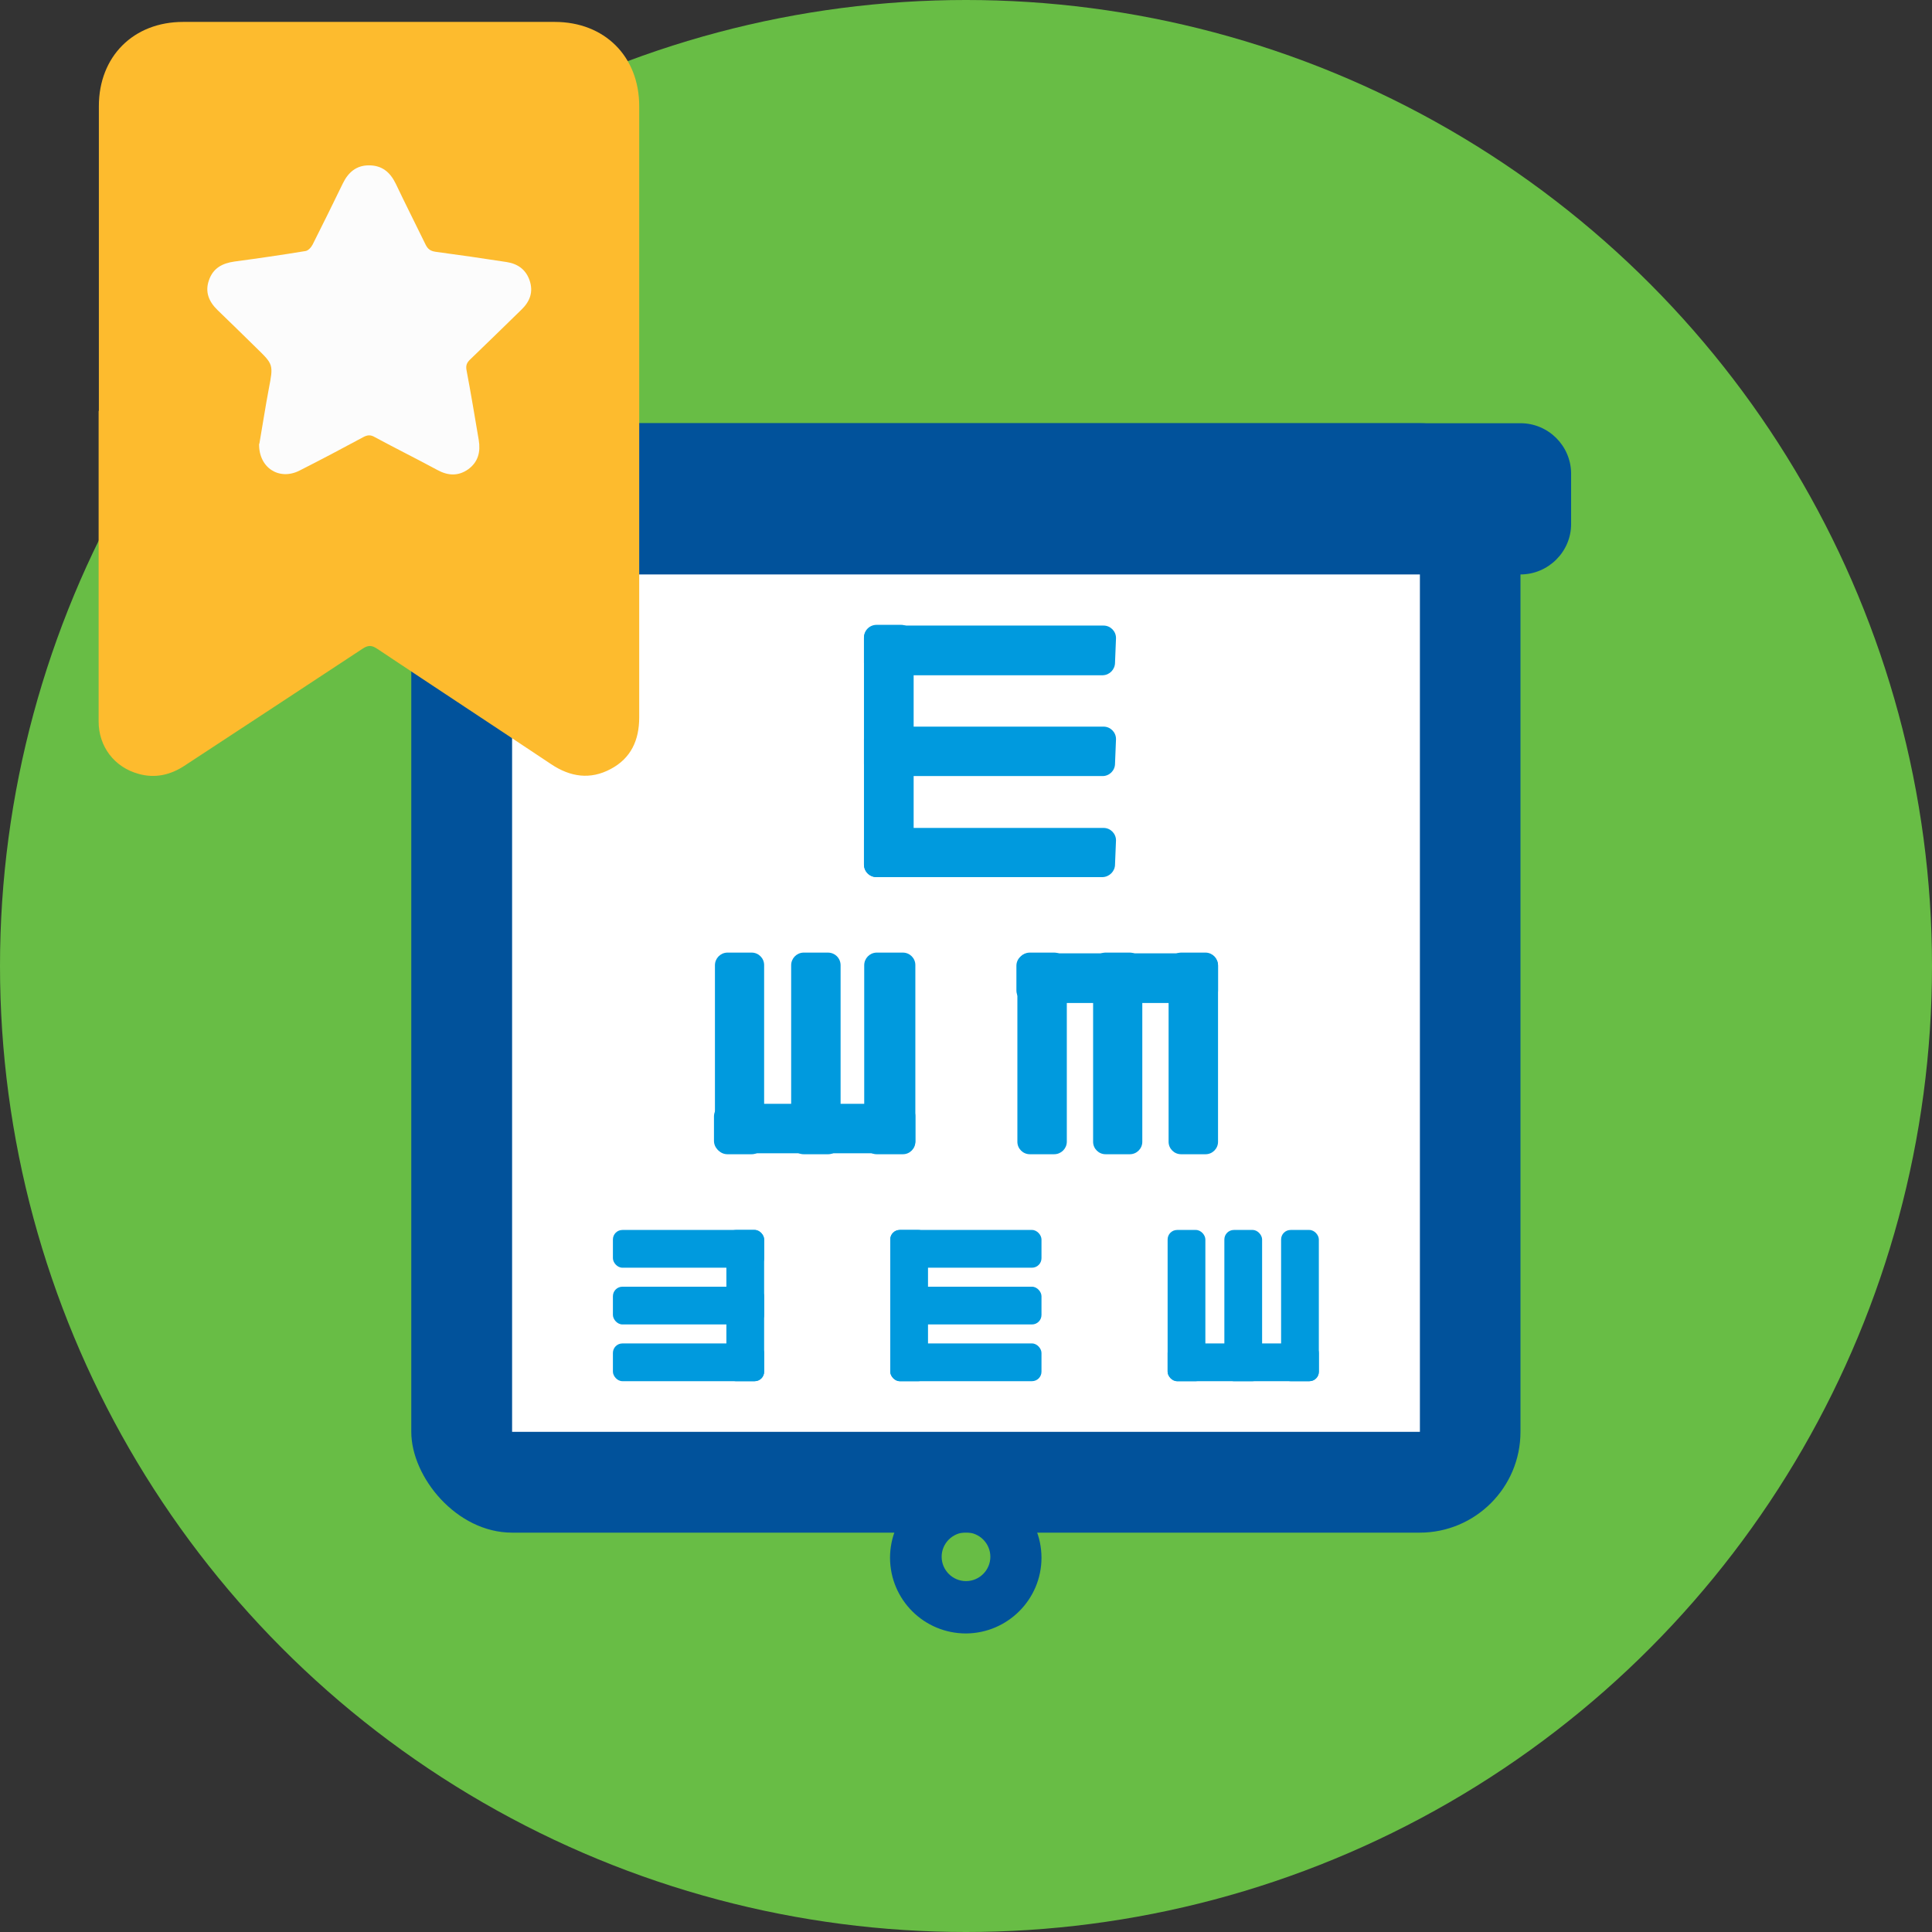
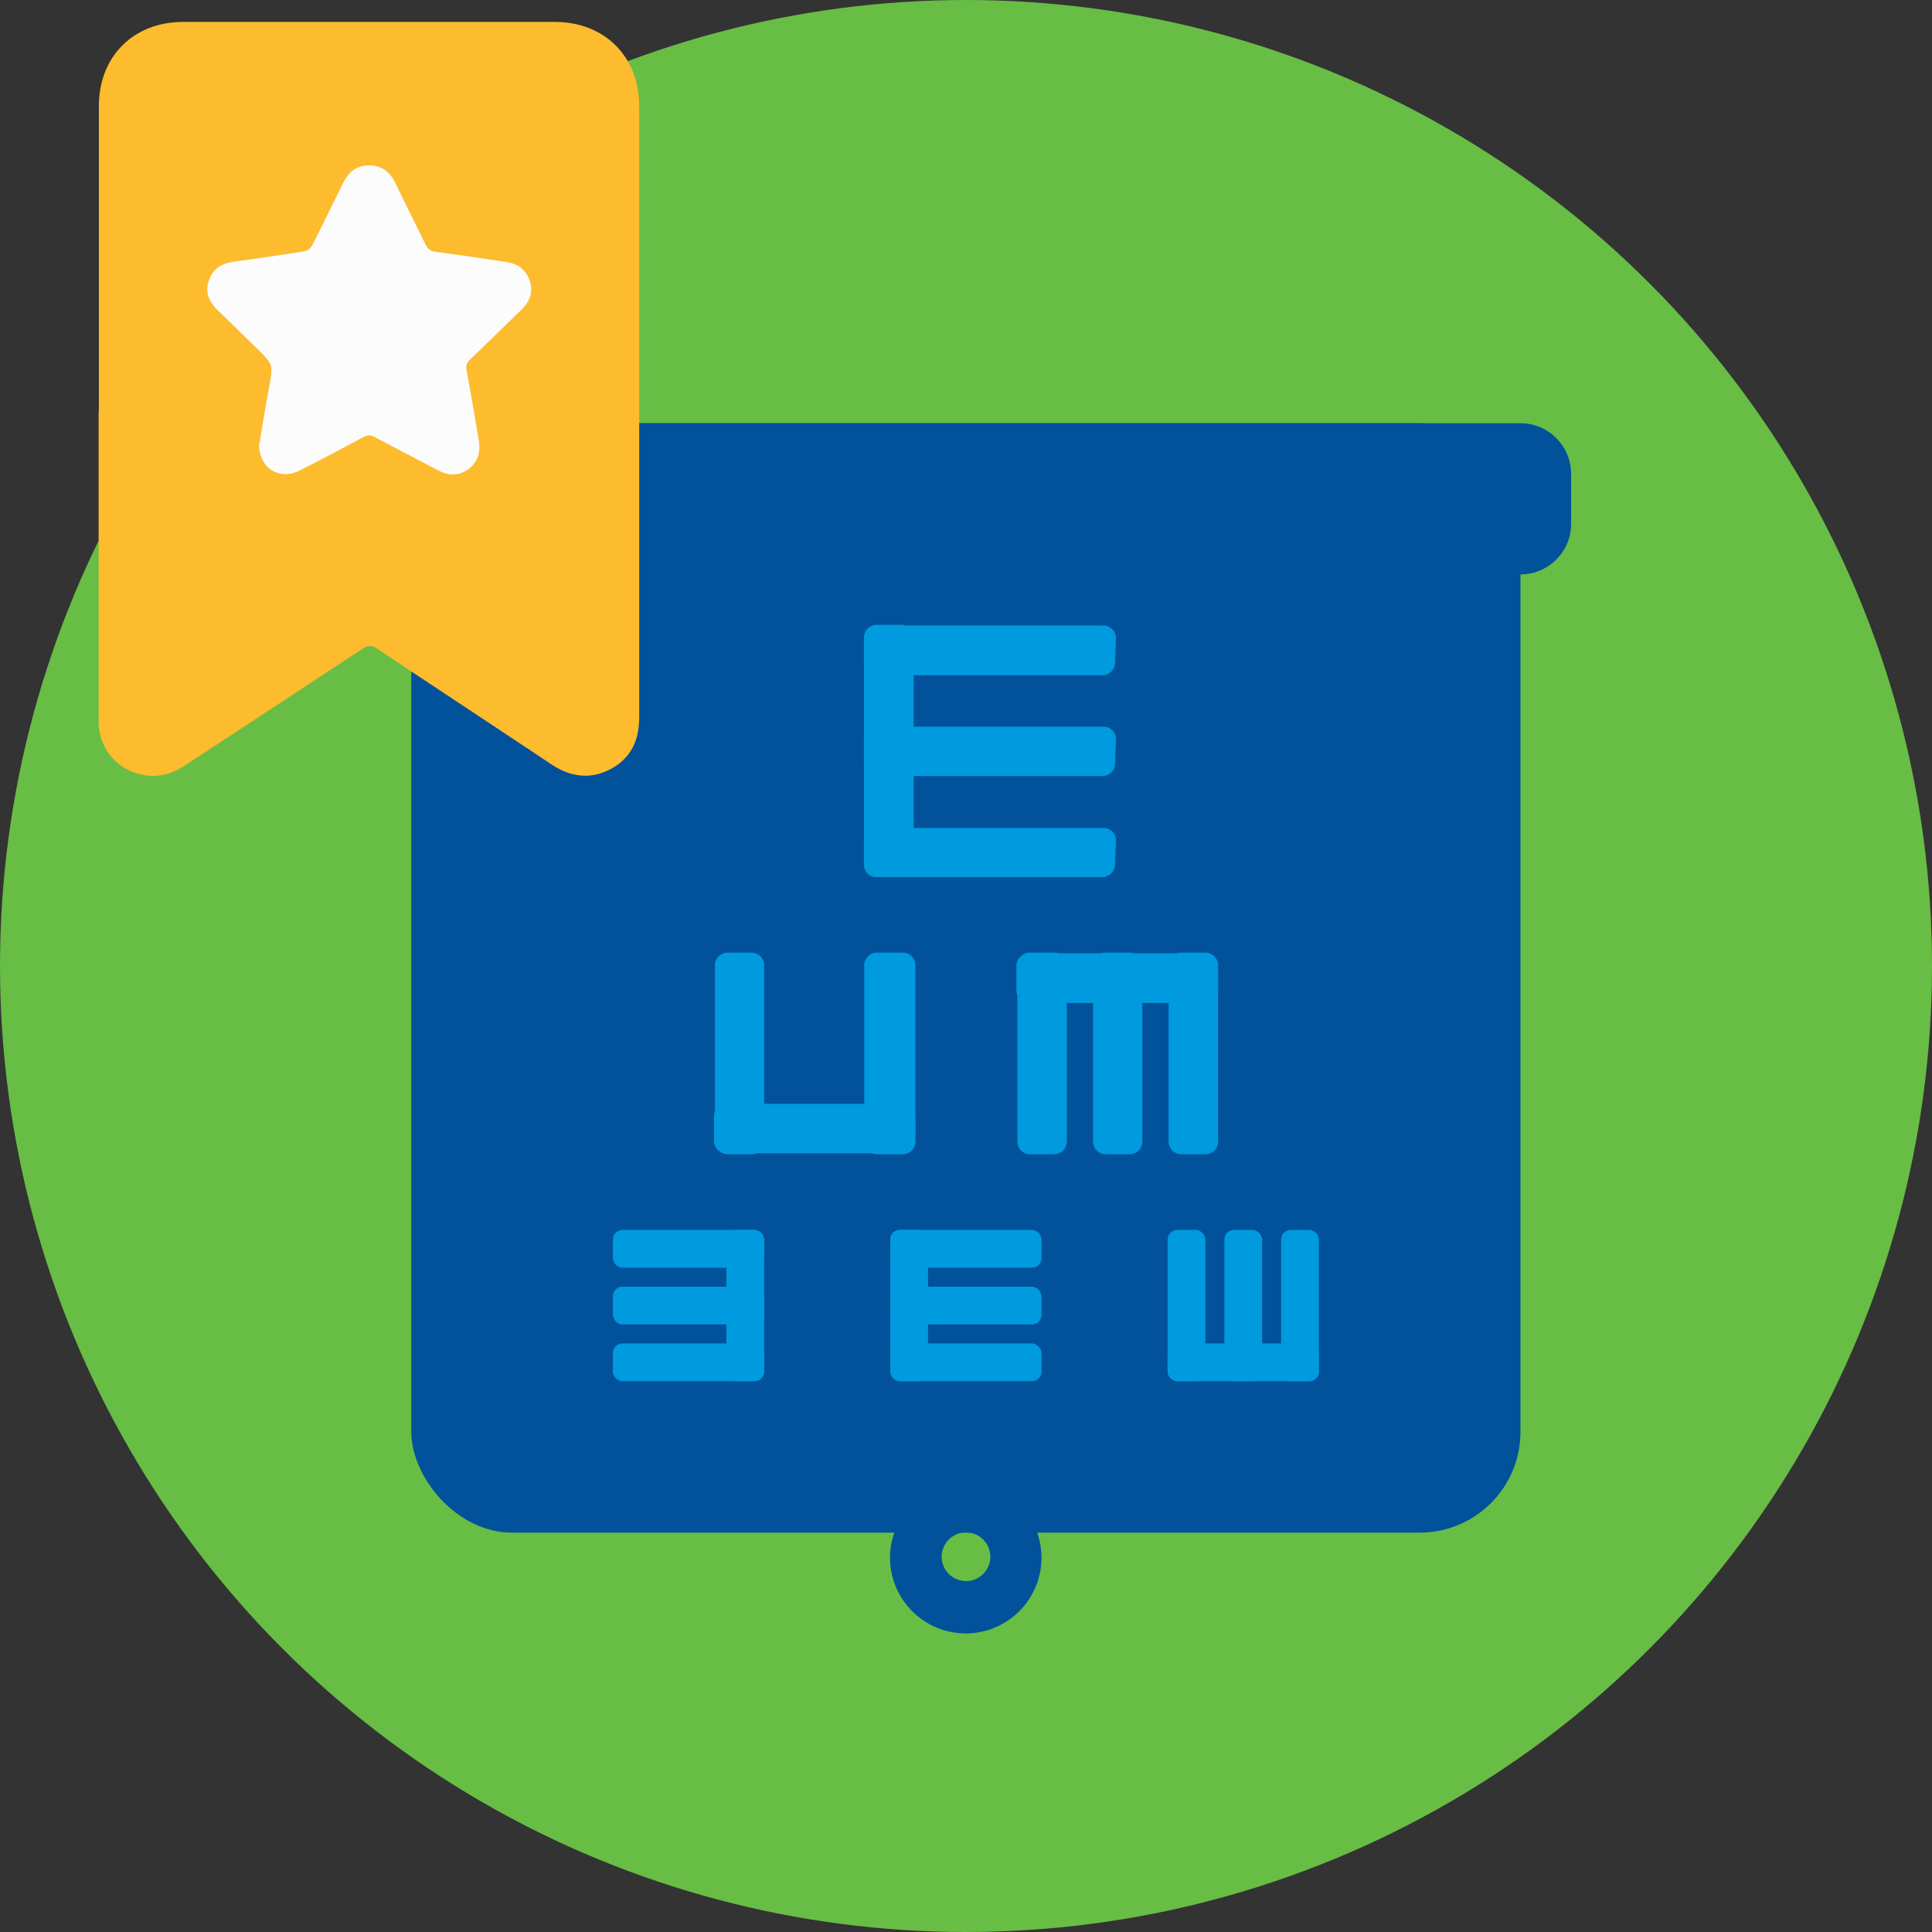
<svg xmlns="http://www.w3.org/2000/svg" id="Layer_2" data-name="Layer 2" viewBox="0 0 79.34 79.34">
  <rect x="0" y="0" width="79.34" height="79.34" fill="#333333" stroke="none" />
  <defs>
    <style>
      .cls-1 {
        fill: #fdbb2e;
      }

      .cls-2 {
        fill: #fff;
      }

      .cls-3 {
        fill: #009ade;
      }

      .cls-4 {
        fill: #68bd45;
      }

      .cls-5 {
        fill: #01529b;
      }

      .cls-6 {
        fill: #fcfcfc;
      }
    </style>
  </defs>
  <g id="Layer_2-2" data-name="Layer 2">
    <g>
      <g id="Layer_2-3" data-name="Layer 2">
        <g id="Layer_1-2" data-name="Layer 1-2">
          <circle class="cls-4" cx="39.67" cy="39.67" r="39.67" />
          <rect class="cls-5" x="16.89" y="17.38" width="45.55" height="45.56" rx="4.14" ry="4.14" />
-           <rect class="cls-2" x="21.03" y="21.52" width="37.28" height="37.28" />
          <path class="cls-3" d="M37.51,35.5c0,.29-.23.52-.52.52h-.99c-.29,0-.52-.23-.52-.52h0v-9.32c0-.29.23-.52.52-.52h1c.29,0,.52.23.52.52h0v9.32Z" />
          <path class="cls-3" d="M45.79,27.21c0,.28-.22.51-.5.52,0,0,0,0-.01,0h-9.28c-.29,0-.52-.23-.52-.52h0v-1c0-.29.23-.52.52-.52h9.32c.28,0,.51.23.51.51,0,0,0,0,0,.01l-.04,1Z" />
          <path class="cls-3" d="M45.79,31.36c0,.28-.23.51-.51.51h-9.28c-.28,0-.51-.22-.52-.5,0,0,0,0,0-.01v-1c0-.29.23-.52.52-.52h9.32c.28,0,.51.23.51.51,0,0,0,0,0,.01l-.04,1Z" />
          <path class="cls-3" d="M45.79,35.5c0,.28-.23.51-.51.52h-9.28c-.29,0-.52-.23-.52-.52h0v-1c0-.28.24-.51.52-.5h9.32c.28,0,.51.23.51.51h0l-.04.99Z" />
          <path class="cls-3" d="M37.08,45.33c.28,0,.51.23.51.51,0,0,0,0,0,.01v1c0,.28-.23.51-.51.51h-7.25c-.28,0-.51-.23-.51-.51h0v-1c0-.28.22-.51.5-.52,0,0,0,0,.01,0h7.25Z" />
-           <path class="cls-3" d="M34,39.12c.29,0,.52.23.52.52h0v7.25c0,.28-.23.51-.51.51,0,0,0,0-.01,0h-1c-.28,0-.51-.23-.51-.51h0v-7.25c0-.28.22-.51.5-.52,0,0,0,0,.01,0h1Z" />
          <path class="cls-3" d="M37.08,39.12c.28,0,.51.23.51.51,0,0,0,0,0,.01v7.25c0,.28-.23.51-.51.51h-1.08c-.28,0-.51-.23-.51-.51h0v-7.25c0-.28.22-.51.5-.52,0,0,0,0,.01,0h1.08Z" />
          <path class="cls-3" d="M30.87,39.12c.28,0,.51.23.51.51,0,0,0,0,0,.01v7.25c0,.28-.23.51-.51.51h-1c-.28,0-.51-.23-.51-.51h0v-7.25c0-.28.22-.51.5-.52,0,0,0,0,.01,0h1Z" />
          <path class="cls-3" d="M49.51,41.19c.28,0,.51-.23.51-.51,0,0,0,0,0-.01v-1c0-.28-.22-.51-.5-.52,0,0,0,0-.01,0h-7.26c-.28,0-.51.23-.51.51,0,0,0,0,0,.01v1c0,.28.22.51.5.52,0,0,0,0,.01,0h7.26Z" />
          <path class="cls-3" d="M46.4,47.4c.28,0,.51-.23.51-.51h0v-7.25c0-.28-.22-.51-.5-.52,0,0,0,0-.01,0h-1c-.28,0-.51.23-.51.51,0,0,0,0,0,.01v7.25c0,.28.23.51.51.51h1Z" />
          <path class="cls-3" d="M49.51,47.4c.28,0,.51-.23.51-.51h0v-7.25c0-.28-.22-.51-.5-.52,0,0,0,0-.01,0h-1c-.29,0-.52.23-.52.52h0v7.25c0,.28.23.51.51.51,0,0,0,0,.01,0h1Z" />
          <path class="cls-3" d="M43.29,47.4c.28,0,.51-.22.52-.5,0,0,0,0,0-.01v-7.25c0-.29-.23-.52-.52-.52h-1c-.28,0-.51.23-.51.51,0,0,0,0,0,.01v7.25c0,.28.23.51.51.51h1Z" />
          <rect class="cls-3" x="47.95" y="55.17" width="6.21" height="1.55" rx=".39" ry=".39" />
          <rect class="cls-3" x="50.28" y="50.51" width="1.55" height="6.21" rx=".39" ry=".39" />
          <rect class="cls-3" x="52.61" y="50.51" width="1.55" height="6.21" rx=".39" ry=".39" />
          <rect class="cls-3" x="47.95" y="50.51" width="1.55" height="6.21" rx=".39" ry=".39" />
          <rect class="cls-3" x="29.83" y="50.51" width="1.55" height="6.21" rx=".39" ry=".39" />
          <rect class="cls-3" x="25.17" y="52.84" width="6.21" height="1.55" rx=".39" ry=".39" />
          <rect class="cls-3" x="25.17" y="50.51" width="6.21" height="1.55" rx=".39" ry=".39" />
          <rect class="cls-3" x="25.17" y="55.17" width="6.21" height="1.55" rx=".39" ry=".39" />
          <rect class="cls-3" x="36.56" y="50.51" width="1.55" height="6.21" rx=".39" ry=".39" />
          <rect class="cls-3" x="36.56" y="52.84" width="6.21" height="1.55" rx=".39" ry=".39" />
          <rect class="cls-3" x="36.56" y="50.51" width="6.21" height="1.55" rx=".39" ry=".39" />
          <rect class="cls-3" x="36.56" y="55.17" width="6.21" height="1.55" rx=".39" ry=".39" />
          <path class="cls-5" d="M64.52,21.52c0,1.14-.94,2.07-2.08,2.07H16.89c-1.14,0-2.07-.93-2.07-2.07v-2.07c0-1.14.91-2.06,2.05-2.07h45.57c1.14,0,2.07.92,2.08,2.06,0,0,0,0,0,.01v2.07Z" />
          <path class="cls-5" d="M39.67,67.08c-1.72,0-3.11-1.38-3.12-3.1,0-1.72,1.38-3.11,3.1-3.12,1.72,0,3.11,1.38,3.12,3.1,0,0,0,0,0,.01,0,1.71-1.39,3.1-3.1,3.11ZM39.67,62.93c-.55,0-1,.45-1,1s.45,1,1,1,1-.45,1-1c0-.55-.45-1-1-1h0Z" />
        </g>
      </g>
      <g>
        <rect class="cls-6" x="6.84" y="4.81" width="16.64" height="18.26" />
        <path class="cls-1" d="M4.06,16.88c0-4.17,0-8.35,0-12.52,0-2.04,1.42-3.46,3.46-3.46,5.09,0,10.17,0,15.26,0,2.05,0,3.47,1.42,3.47,3.46,0,8.37,0,16.74,0,25.1,0,.94-.34,1.68-1.17,2.12-.84.45-1.66.33-2.45-.2-2.37-1.58-4.76-3.15-7.13-4.73-.22-.15-.37-.17-.61-.01-2.44,1.61-4.88,3.21-7.32,4.81-.58.38-1.21.52-1.88.33-.99-.27-1.64-1.12-1.64-2.15,0-4.25,0-8.51,0-12.76ZM10.64,18.22c-.02,1,.83,1.52,1.65,1.11.89-.45,1.76-.91,2.63-1.38.17-.09.3-.1.47,0,.85.46,1.72.89,2.57,1.35.44.24.86.26,1.27-.03.41-.3.51-.72.43-1.2-.16-.95-.32-1.91-.5-2.86-.04-.2.01-.32.15-.45.71-.68,1.41-1.37,2.11-2.05.34-.33.49-.72.33-1.19-.15-.45-.49-.69-.95-.76-.97-.15-1.94-.29-2.91-.42-.21-.03-.32-.11-.41-.29-.41-.84-.83-1.67-1.23-2.51-.23-.47-.56-.75-1.1-.75-.52,0-.85.29-1.07.74-.41.84-.82,1.68-1.24,2.51-.06.12-.19.26-.3.27-.97.16-1.94.3-2.91.43-.5.07-.88.27-1.05.77-.17.48,0,.88.35,1.22.53.51,1.06,1.03,1.59,1.55.71.69.71.69.52,1.68-.15.79-.27,1.59-.39,2.27Z" />
      </g>
    </g>
  </g>
</svg>